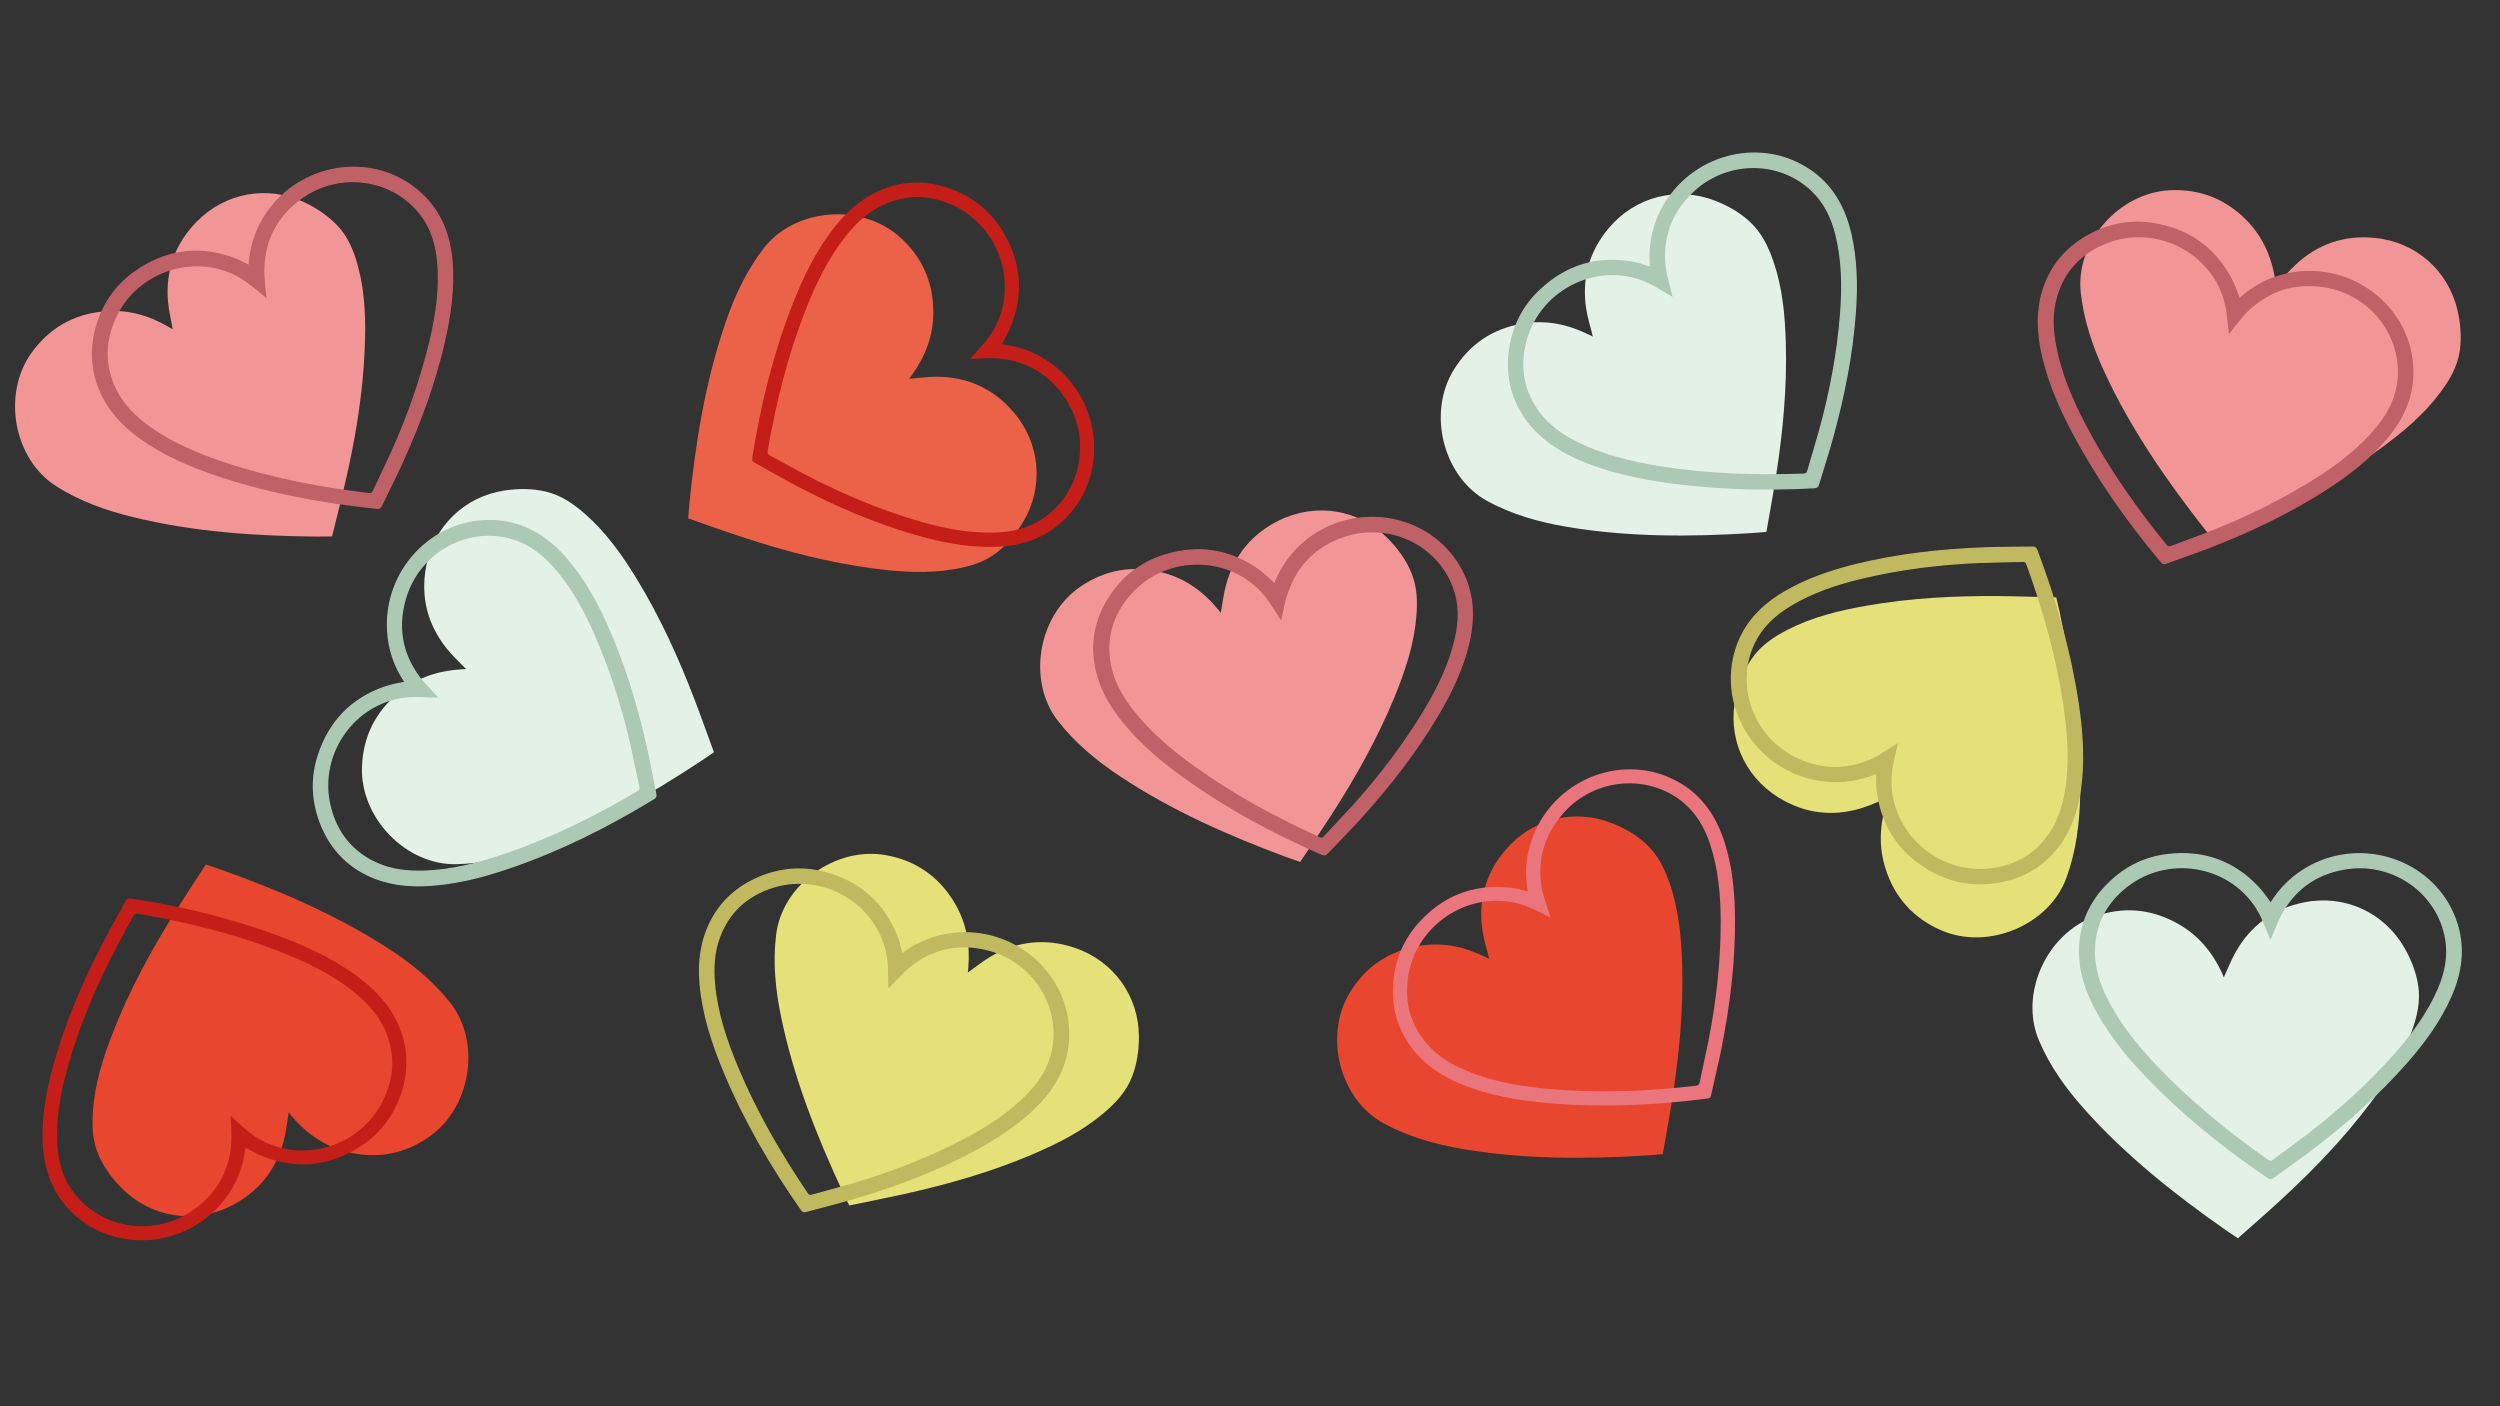
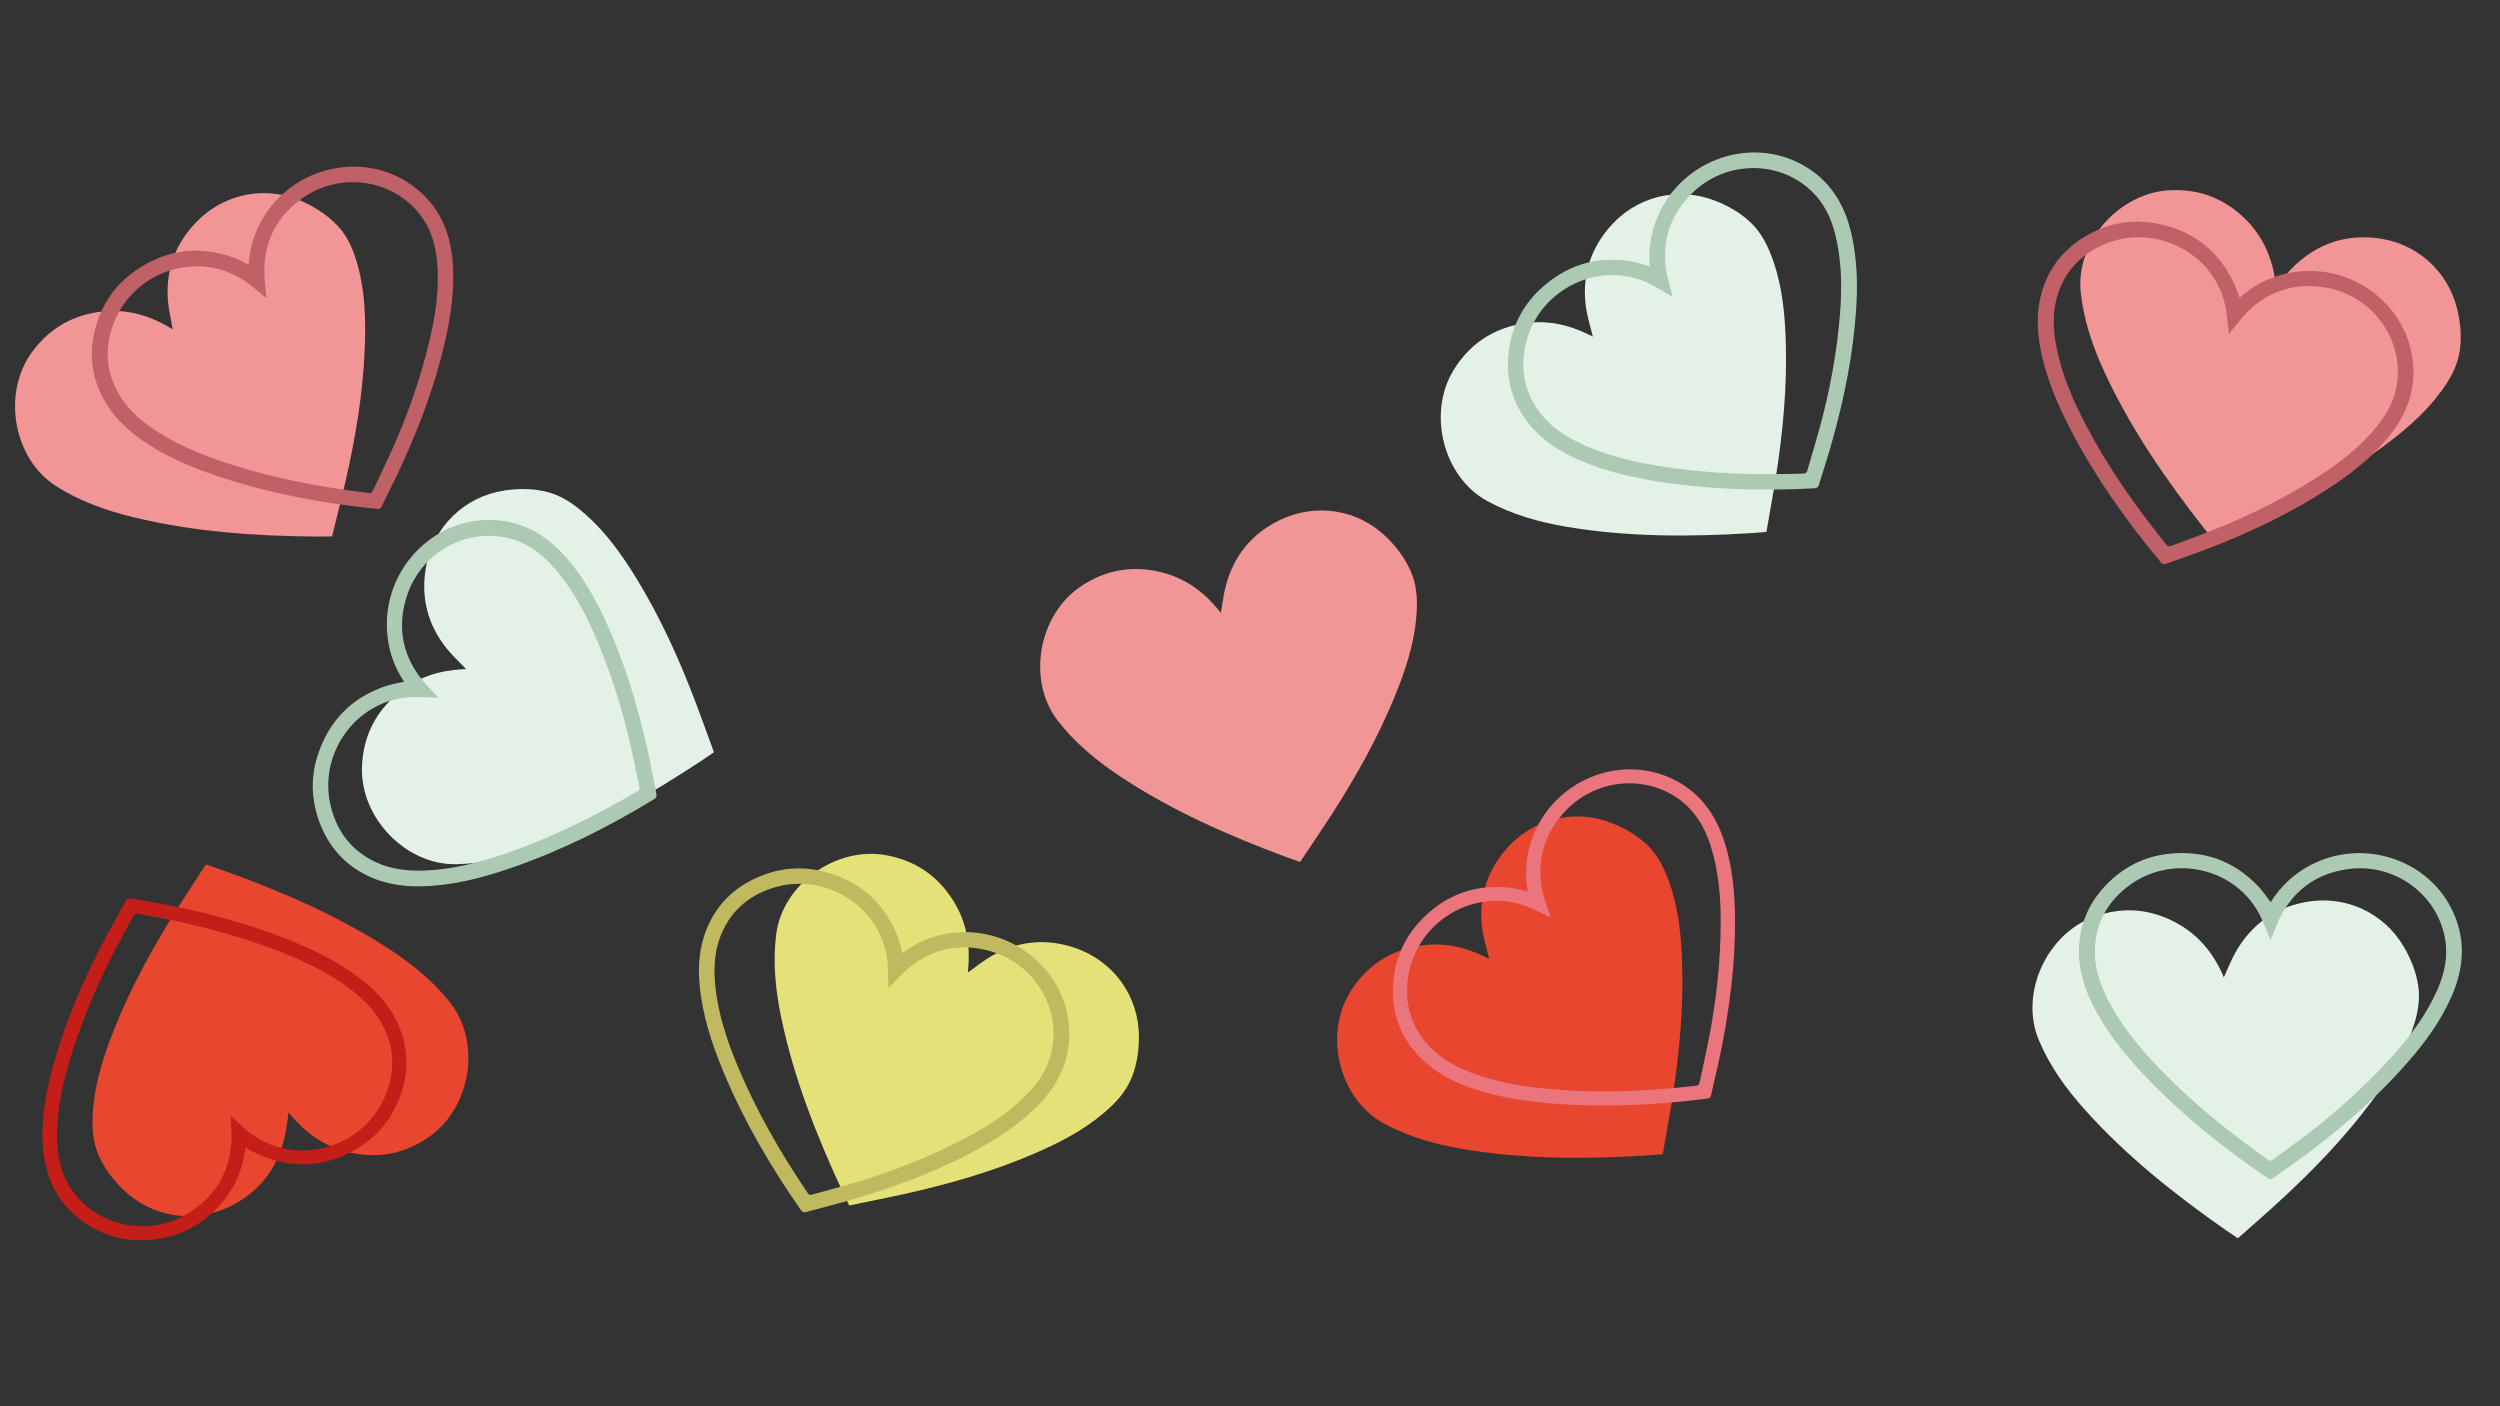
<svg xmlns="http://www.w3.org/2000/svg" version="1.1" id="katman_1" x="0px" y="0px" viewBox="0 0 1920 1080" style="enable-background:new 0 0 1920 1080;" xml:space="preserve">
  <rect x="0" y="0" width="1920" height="1080" fill="#333333" stroke="none" />
  <style type="text/css">
	.st0{fill:#F29596;}
	.st1{fill:#E3F1E7;}
	.st2{fill:#E8462F;}
	.st3{fill:#EC6249;}
	.st4{fill:#E5E179;}
	.st5{fill:#C51E18;}
	.st6{fill:#BF6166;stroke:#BF6166;stroke-miterlimit:10;}
	.st7{fill:#EB757C;}
	.st8{fill:#C1B95F;stroke:#C1B95F;stroke-miterlimit:10;}
	.st9{fill:#ACC9B3;stroke:#ACC9B3;stroke-miterlimit:10;}
</style>
  <g>
    <g>
      <path class="st0" d="M132.6,252.9c-1.2-7.3-3-14.4-3.6-21.6c-1.9-23,5.1-43.6,21.8-60.8c22-22.7,54.8-28.4,82.8-15.2    c9.7,4.6,18.5,10.5,25.8,18.2c8.2,8.8,12.5,19.7,15.6,31.2c5.5,20.6,6,41.9,5.1,63.4c-1.4,34.1-7,67.9-14.7,101.4    c-3.2,14.1-6.9,28.1-10.4,42.5c-3.9,0-7.5,0.1-11.1,0.1c-47.9-0.4-95.3-3.6-141.5-14.9c-21.1-5.1-41.2-12.3-59.4-23.9    c-32.6-20.8-41.6-70.7-18.7-102.5c13.6-18.8,32-29.3,54.8-31.6c18.6-1.9,35.3,3,50.8,12.1C130.8,251.8,131.7,252.4,132.6,252.9z" />
      <path class="st1" d="M358,513.9c-5.1-5.4-10.5-10.3-15-15.9c-14.4-18.1-20.1-39-15.8-62.6c5.7-31.1,29.6-54.1,60.3-58.7    c10.6-1.6,21.2-1.6,31.5,0.8c11.7,2.7,21.4,9.4,30.3,17.2c16.1,14.1,28.4,31.4,39.6,49.7c17.8,29.1,32,60.2,44.3,92.3    c5.2,13.5,10,27.2,15.1,41c-3.3,2.2-6.2,4.3-9.2,6.3c-40,26.4-81.2,50.1-125.8,66.5c-20.3,7.5-41,12.7-62.7,13.2    c-38.7,0.9-74-35.5-72.6-74.7c0.8-23.2,10.3-42.1,27.9-56.8c14.3-11.9,31-17.2,48.9-18.2C355.9,514,357,513.9,358,513.9z" />
      <path class="st2" d="M221.7,854.3c-1.2,7.3-1.9,14.5-3.7,21.5c-5.8,22.3-19.1,39.5-40.5,50.3c-28.3,14.2-61.1,8.9-83.2-12.8    c-7.7-7.5-14-15.9-18.4-25.7c-4.9-11-5.4-22.7-4.5-34.6c1.5-21.3,8-41.6,15.9-61.5c12.5-31.8,28.9-61.8,47.1-90.9    c7.7-12.3,15.7-24.3,23.7-36.7c3.7,1.3,7.1,2.4,10.5,3.6c45.1,16,88.9,34.7,128.8,60.4c18.2,11.7,34.9,25.1,48.3,42.1    c24,30.3,16.2,80.4-16,103c-19,13.3-39.8,17.2-62.1,11.9c-18.2-4.3-32.4-14.4-44-28.1C223,855.8,222.3,855,221.7,854.3z" />
-       <path class="st3" d="M698.2,290.9c7.4-0.6,14.6-1.6,21.8-1.6c23.1,0.3,43,9.1,58.5,27.3c20.6,24,23.2,57.2,7.5,83.8    c-5.5,9.2-12.1,17.5-20.5,24c-9.5,7.4-20.8,10.7-32.5,12.7c-21.1,3.6-42.3,2.2-63.6-0.7c-33.8-4.6-66.9-13.2-99.6-24    c-13.7-4.5-27.4-9.4-41.3-14.3c0.3-3.9,0.6-7.5,0.9-11.1c4.8-47.6,12.4-94.6,27.9-139.5c7-20.5,16.1-39.9,29.3-56.9    c23.7-30.6,74.2-34.9,103.8-9.1c17.5,15.3,26.2,34.6,26.4,57.5c0.2,18.7-6.2,34.9-16.7,49.4C699.5,289.2,698.8,290.2,698.2,290.9z    " />
      <path class="st0" d="M937.6,470.7c1.3-7.3,2.1-14.5,4-21.5c6.1-22.3,19.6-39.3,41.1-49.7c28.5-13.8,61.2-8.1,83,13.9    c7.6,7.6,13.8,16.1,18,25.9c4.7,11,5.1,22.8,4,34.7c-1.8,21.3-8.6,41.5-16.7,61.3c-13,31.6-29.7,61.4-48.3,90.3    c-7.8,12.1-16,24.1-24.2,36.4c-3.7-1.3-7.1-2.5-10.5-3.7c-44.9-16.7-88.4-35.9-128-62.2c-18-12-34.5-25.6-47.7-42.7    c-23.6-30.6-15.1-80.6,17.4-102.8c19.2-13.1,40.1-16.6,62.3-11.1c18.1,4.5,32.2,14.8,43.6,28.7C936.3,469.1,937,470,937.6,470.7z" />
      <path class="st4" d="M743.3,746.9c6-4.2,11.7-8.9,17.9-12.5c20-11.6,41.6-14.1,64.2-6.5c30,10.2,49.2,37.2,49.3,68.2    c0,10.7-1.5,21.2-5.4,31.1c-4.4,11.2-12.4,19.8-21.5,27.5c-16.3,13.9-35.3,23.5-55,31.9c-31.4,13.4-64.3,22.8-97.8,30.3    c-14.1,3.1-28.3,5.9-42.8,8.9c-1.7-3.5-3.3-6.8-4.8-10c-20.2-43.4-37.7-87.6-47.4-134.2c-4.4-21.2-6.6-42.5-3.9-63.9    c4.7-38.4,45.9-68,84.5-60.9c22.9,4.2,40.2,16.3,52.1,35.9c9.7,15.9,12.5,33.1,10.9,51C743.5,744.8,743.4,745.9,743.3,746.9z" />
      <path class="st1" d="M1223.3,258.5c-1.7-7.2-4-14.1-5.1-21.3c-3.5-22.8,2-43.9,17.4-62.1c20.4-24.2,52.6-32.2,81.5-21    c10,3.9,19.2,9.1,27,16.4c8.8,8.2,13.9,18.8,17.8,30c7,20.2,9,41.4,9.6,62.8c1,34.1-2.2,68.2-7.5,102.1    c-2.2,14.3-4.9,28.5-7.4,43.1c-3.9,0.3-7.5,0.6-11.1,0.9c-47.8,3-95.3,3.1-142.2-4.8c-21.4-3.6-41.9-9.4-60.9-19.7    c-34-18.4-46.5-67.5-25.9-100.9c12.2-19.8,29.9-31.5,52.4-35.4c18.4-3.2,35.4,0.5,51.5,8.5    C1221.5,257.6,1222.5,258.1,1223.3,258.5z" />
-       <path class="st4" d="M1450.1,612.5c-6.8,2.8-13.4,6-20.3,8.1c-22.1,6.8-43.7,4.4-64-8.2c-26.9-16.7-39.5-47.4-32.6-77.6    c2.4-10.5,6.2-20.3,12.3-29.1c6.8-9.9,16.6-16.5,27.1-21.9c19-9.8,39.6-14.9,60.8-18.6c33.6-5.9,67.8-7.7,102.1-7.4    c14.5,0.1,28.9,0.7,43.7,1c0.9,3.8,1.7,7.3,2.5,10.8c9.9,46.8,16.9,93.9,15.9,141.4c-0.5,21.7-3.2,42.9-10.6,63.2    c-13.3,36.3-60.1,55.9-96.1,40.3c-21.3-9.2-35.5-25-42.6-46.7c-5.8-17.7-4.7-35.1,0.9-52.2    C1449.5,614.4,1449.8,613.4,1450.1,612.5z" />
      <path class="st2" d="M1143.7,736.4c-1.7-7.2-4-14.1-5.1-21.3c-3.5-22.8,2-43.9,17.4-62.1c20.4-24.2,52.6-32.2,81.5-21    c10,3.9,19.2,9.1,27,16.4c8.8,8.2,13.9,18.8,17.8,30c7,20.2,9,41.4,9.6,62.8c1,34.1-2.2,68.2-7.5,102.1    c-2.2,14.3-4.9,28.5-7.4,43.1c-3.9,0.3-7.5,0.6-11.1,0.9c-47.8,3-95.3,3.1-142.2-4.8c-21.4-3.6-41.9-9.4-60.9-19.7    c-34-18.4-46.5-67.5-25.9-100.9c12.2-19.8,29.9-31.5,52.4-35.4c18.4-3.2,35.4,0.5,51.5,8.5C1141.8,735.5,1142.8,736,1143.7,736.4z    " />
      <path class="st0" d="M1748.1,219.7c4.9-5.5,9.4-11.3,14.7-16.2c16.8-15.8,37.3-23.2,61.1-20.8c31.5,3.1,56.3,25.2,63.4,55.3    c2.4,10.4,3.3,21,1.8,31.5c-1.8,11.9-7.6,22.1-14.7,31.6c-12.7,17.2-29,30.8-46.4,43.5c-27.6,20.1-57.5,36.8-88.5,51.6    c-13,6.2-26.3,12.1-39.7,18.3c-2.5-3.1-4.8-5.8-7-8.6c-29.5-37.7-56.5-76.8-76.5-120c-9.1-19.7-16-39.9-18.3-61.4    c-4.1-38.5,29.4-76.6,68.6-78.4c23.2-1.1,42.8,6.8,58.9,23.2c13,13.3,19.6,29.5,22.1,47.2C1747.8,217.6,1747.9,218.7,1748.1,219.7    z" />
      <path class="st1" d="M1707.9,750.6c3.1-6.7,5.7-13.5,9.3-19.8c11.5-20,28.9-33.1,52.3-37.8c31-6.2,61.2,7.6,76.8,34.4    c5.4,9.3,9.3,19.1,10.9,29.6c1.8,11.9-0.8,23.4-4.8,34.6c-7.1,20.1-18.8,38-31.6,55.1c-20.5,27.3-44.2,52-69.5,75.2    c-10.6,9.8-21.6,19.3-32.6,29.1c-3.3-2.2-6.3-4.2-9.2-6.2c-39.2-27.4-76.5-57-108.2-92.4c-14.5-16.1-27-33.5-35.4-53.4    c-15.1-35.6,5.7-81.8,42.7-95.1c21.9-7.8,43-6,63.1,5c16.4,8.9,27.4,22.4,35,38.7C1707,748.7,1707.5,749.7,1707.9,750.6z" />
    </g>
    <g>
-       <path class="st5" d="M769.3,264.4c14.7,1.7,27.8,6.9,39.4,15.7c36.3,27.8,42.3,80.8,13,114.4c-15.5,17.8-35.7,25.1-58.8,25.5    c-20.3,0.4-40-3.5-59.6-9.1c-31.7-9.1-61.9-22.2-91.3-37.6c-11-5.8-21.8-12.1-32.7-18.1c-1.6-0.9-1.9-1.8-1.6-3.5    c6.4-40.3,16-79.6,30.7-117.3c8.6-22.1,18.9-43.2,33.8-61.6c10.6-13.1,23.3-23.2,39.1-28.7c16.4-5.7,33.1-5,49.6,1.2    c16.3,6.1,29.6,16.7,38.9,31.8c14.3,23.3,16.6,47.7,6.8,72.8c-1,2.5-2.1,4.8-3.3,7.2C772.1,259.6,770.8,261.8,769.3,264.4z     M744.9,275.6c4-4.4,7.9-8.4,11.5-12.7c27.8-33.1,16.5-85.1-23-104.5c-18.5-9.1-37.2-9.5-55.6-0.8c-11.3,5.3-20.2,13.7-27.9,23.3    c-13.9,17.4-23.5,37.4-31.6,58.2c-13.4,34.4-22.3,70.3-28.7,106.9c-0.4,2.1,0.2,3,1.9,3.9c9.7,5.1,19.2,10.6,28.9,15.6    c27.2,14.1,55.3,25.9,84.6,34.5c19.3,5.7,38.9,9.6,59,9c13.6-0.4,26.4-3.4,37.7-11.3c28.9-20.1,36.4-60.4,17.3-90.4    c-12.5-19.7-30.4-30.3-52.9-32.1C759.2,274.7,752.3,275.5,744.9,275.6z" />
-     </g>
+       </g>
    <g>
-       <path class="st6" d="M978.9,448.7c5.3-13.8,13.6-25.2,25.1-34.2c36-28.2,88.8-20.7,114,16.1c13.4,19.5,15.3,40.8,10,63.4    c-4.7,19.7-13.4,37.9-23.8,55.4c-16.8,28.4-37.1,54.3-59.3,78.9c-8.3,9.2-17.1,18-25.7,27.1c-1.2,1.3-2.2,1.4-3.8,0.7    c-37.4-16.3-73-35.4-105.9-59.1c-19.2-13.8-37.1-29.1-51.2-48.2c-10-13.5-16.6-28.4-18-45.1c-1.4-17.3,3.5-33.3,13.6-47.7    c10-14.3,23.6-24.5,40.6-29.7c26.1-8,50.4-4.1,72.2,11.6c2.1,1.5,4.2,3.3,6.1,5C975,444.8,976.8,446.7,978.9,448.7z M983.7,475.2    c-3.3-5-6.2-9.8-9.4-14.3c-25.1-35.3-78.3-37.3-106.9-3.9c-13.5,15.7-18.5,33.6-14.7,53.6c2.3,12.3,8.2,23,15.6,32.9    c13.3,17.8,30.3,32.1,48.4,45.2c30,21.6,62.5,39.2,96.3,54.6c1.9,0.9,2.9,0.6,4.3-0.9c7.4-8.1,15-15.9,22.4-24.1    c20.5-22.8,38.9-47.1,54.6-73.2c10.4-17.3,19-35.3,23.5-54.8c3-13.3,3.3-26.4-1.5-39.3c-12.2-33-49.3-50.4-83.2-39.4    c-22.2,7.2-36.9,21.8-44.3,43.1C986.4,461.1,985.3,468,983.7,475.2z" />
-     </g>
+       </g>
    <g>
      <g id="XMLID_1_">
        <g>
          <path class="st7" d="M1332.5,706.5c0.2,33-3.9,65.6-10.3,98.2c-2.4,12.2-5.5,24.3-8.1,36.4c-0.4,1.8-1.2,2.3-2.9,2.6      c-40.4,5.2-80.9,7.1-121.2,3.6c-23.6-2-46.8-6-68.6-15c-15.5-6.5-28.8-15.8-38.6-29.5c-10.1-14.1-14.1-30.3-12.8-47.9      c1.3-17.4,7.7-33.1,19.6-46.3c18.3-20.3,41.1-29.4,67.9-27.1c2.6,0.2,5.2,0.7,7.8,1.2c2.6,0.5,5.1,1.2,8,1.9      c-2.6-14.6-1.3-28.6,4-42.2c16.4-42.7,65.6-63.3,106.1-44.7c21.5,9.9,34.1,27.2,41.1,49.2      C1330.6,666.1,1332.4,686.1,1332.5,706.5z M1321.5,707.9c0-20.1-1.8-40-8-59.1c-4.2-12.9-10.7-24.3-21.4-33      c-27.5-22.1-68.2-17.9-91.6,8.9c-15.3,17.5-20.5,37.7-15.9,59.8c1.4,6.7,4.1,13.1,6.3,20.2c-5.4-2.6-10.3-5.2-15.4-7.4      c-39.6-17.4-86.3,8.2-93.8,51.5c-3.5,20.4,1.4,38.4,14.9,53.6c8.3,9.3,18.8,15.5,30.3,20.2c20.6,8.5,42.5,12,64.7,13.9      c36.8,3.2,73.7,1.6,110.6-2.6c2.1-0.2,2.8-1,3.2-3c2.2-10.7,4.7-21.4,6.8-32.1C1318.1,768.7,1321.5,738.4,1321.5,707.9z" />
        </g>
        <g>
			</g>
      </g>
    </g>
    <g>
      <path class="st8" d="M692.6,732.9c11.8-9,24.7-14.3,39.3-16c45.4-5.2,86.5,28.8,88.7,73.4c1.2,23.6-8.3,42.8-24.6,59.2    c-14.3,14.3-31.3,25.2-49.2,34.8c-29.1,15.4-60,26.9-91.8,36.3c-11.9,3.5-24,6.4-36,9.7c-1.7,0.5-2.6,0.1-3.6-1.4    c-23.3-33.4-43.7-68.4-59.3-105.8c-9.1-21.9-16.4-44.2-18.4-67.8c-1.5-16.8,0.7-32.9,8.3-47.8c7.9-15.5,20.4-26.5,36.6-33.5    c16-6.9,32.9-8.5,50.1-4.1c26.5,6.8,45.1,22.8,55.5,47.7c1,2.4,1.8,5,2.6,7.5C691.3,727.5,691.9,730,692.6,732.9z M682.8,757.9    c-0.2-6-0.2-11.5-0.5-17.1c-2.9-43.2-47.2-72.7-89.1-59.3c-19.7,6.3-33.4,19-40.6,38c-4.4,11.7-5,23.9-3.9,36.2    c2,22.2,9,43.2,17.6,63.8c14.2,34.1,32.7,66.1,53.5,96.9c1.2,1.8,2.2,2,4.1,1.5c10.5-3,21.2-5.7,31.7-8.8    c29.4-8.7,57.8-19.8,84.8-33.9c17.9-9.3,34.6-20.1,48.7-34.5c9.5-9.7,16.6-20.8,19.3-34.3c6.9-34.5-15.7-68.7-50.3-77.1    c-22.6-5.5-42.9-0.7-60.3,13.6C692.5,747.4,688,752.7,682.8,757.9z" />
    </g>
    <g>
      <path class="st6" d="M1719.8,229.6c10.9-10,23.4-16.4,37.7-19.4c44.8-9.2,88.7,21.1,94.8,65.3c3.3,23.4-4.5,43.4-19.4,61.1    c-13,15.5-28.9,27.9-46,38.9c-27.7,17.9-57.4,32.1-88.3,44.2c-11.6,4.5-23.4,8.5-35.1,12.8c-1.7,0.6-2.6,0.3-3.7-1.1    c-26.2-31.3-49.5-64.3-68.4-100.2c-11-21-20.2-42.6-24.3-65.9c-2.9-16.6-2.2-32.8,4.1-48.4c6.5-16.1,18-28.2,33.5-36.6    c15.4-8.3,32-11.4,49.5-8.5c27,4.5,46.9,18.8,59.4,42.6c1.2,2.3,2.3,4.8,3.2,7.2C1718,224.3,1718.8,226.7,1719.8,229.6z     M1712.2,255.3c-0.7-5.9-1.2-11.5-2-17c-6.7-42.7-53.4-68.3-93.9-51.3c-19,8-31.6,21.8-37.1,41.4c-3.4,12-2.9,24.2-0.7,36.4    c4,21.9,12.8,42.3,23.1,62c17.1,32.7,38.4,62.9,61.8,91.8c1.3,1.6,2.4,1.8,4.2,1.1c10.2-3.9,20.6-7.5,30.8-11.6    c28.5-11.3,55.9-24.8,81.6-41.2c17-10.8,32.7-23.1,45.5-38.6c8.6-10.5,14.7-22.2,16.2-35.8c3.8-35-21.6-67.1-56.9-72.4    c-23-3.5-42.8,3.1-58.9,18.8C1720.9,243.9,1716.9,249.6,1712.2,255.3z" />
    </g>
    <g>
      <path class="st9" d="M1743.9,693.8c7.7-12.6,18-22.2,30.9-29c40.5-21.1,91.1-4.1,109.1,36.7c9.6,21.6,7.6,43-1.8,64.1    c-8.2,18.5-20.1,34.8-33.5,50.1c-21.7,24.8-46.4,46.6-72.7,66.7c-9.9,7.5-20.2,14.6-30.2,21.9c-1.5,1.1-2.4,1-3.9,0    c-33.8-22.9-65.3-48.2-93.3-77.5c-16.4-17.1-31.1-35.4-41.5-56.7c-7.4-15.1-11.2-30.9-9.4-47.6c1.8-17.3,9.5-32.1,22.1-44.4    c12.5-12.2,27.7-19.8,45.3-21.8c27.2-3.1,50.3,5.1,68.9,24.7c1.8,1.9,3.5,4,5.1,6.1C1740.7,689.2,1742.1,691.4,1743.9,693.8z     M1743.7,720.6c-2.3-5.5-4.3-10.7-6.6-15.8c-18.2-39.3-70.1-51-104.4-23.5c-16.1,12.9-24.4,29.7-24.3,50c0,12.5,3.8,24.1,9.3,35.2    c9.8,20,23.9,37.1,39.3,53.3c25.5,26.7,54.2,50,84.6,71.3c1.7,1.2,2.8,1.1,4.4-0.1c8.8-6.6,17.7-12.9,26.4-19.6    c24.3-18.7,46.9-39.2,67.1-62c13.3-15.1,25.1-31.2,33.1-49.6c5.4-12.5,8.1-25.4,5.7-38.9c-6-34.7-39.3-58.6-74.6-54    c-23.1,3-40.3,14.7-51.4,34.3C1748.9,707.3,1746.7,713.9,1743.7,720.6z" />
    </g>
    <g>
      <path class="st9" d="M311.2,524c-8.3-12.3-12.8-25.6-13.5-40.2c-2.4-45.6,34.1-84.5,78.8-84c23.6,0.3,42.2,10.9,57.6,28.3    c13.4,15.2,23.3,32.8,31.6,51.3c13.6,30,23.1,61.6,30.5,93.9c2.8,12.1,4.9,24.4,7.4,36.6c0.4,1.8-0.1,2.6-1.6,3.5    c-34.8,21.2-71,39.4-109.3,52.6c-22.4,7.8-45.2,13.6-68.8,14.2c-16.8,0.4-32.8-2.7-47.2-11.2c-14.9-8.8-25.2-22-31.2-38.6    c-5.9-16.4-6.5-33.4-1-50.3c8.5-26,25.6-43.6,51-52.4c2.5-0.9,5.1-1.5,7.6-2.1C305.7,525,308.2,524.6,311.2,524z M335.5,535.3    c-6-0.2-11.5-0.6-17.1-0.5c-43.3,0.2-75.5,42.6-64.7,85.2c5.1,20,16.9,34.5,35.4,42.9c11.4,5.2,23.5,6.5,35.9,6.2    c22.3-0.6,43.7-6.3,64.8-13.6c34.9-12.1,68-28.6,100-47.4c1.8-1.1,2.2-2.1,1.7-4c-2.3-10.7-4.4-21.5-6.8-32.1    c-6.9-29.9-16.1-58.9-28.5-86.8c-8.2-18.4-17.9-35.8-31.4-50.7c-9.1-10.1-19.7-17.9-33-21.4c-34.1-9-69.6,11.4-80.1,45.4    c-6.9,22.3-3.4,42.8,9.8,61C325.6,525,330.6,529.8,335.5,535.3z" />
    </g>
    <g>
      <path class="st5" d="M188.5,881.3c-1.6,14.7-6.7,27.8-15.6,39.4c-27.6,36.4-80.6,42.6-114.4,13.4c-17.9-15.4-25.2-35.6-25.8-58.7    c-0.5-20.3,3.3-40,8.9-59.6c9-31.7,22-62,37.2-91.4c5.7-11,12-21.8,17.9-32.7c0.9-1.6,1.8-1.9,3.5-1.7    c40.3,6.2,79.7,15.7,117.5,30.2c22.1,8.5,43.3,18.7,61.7,33.5c13.1,10.5,23.3,23.2,28.8,39c5.7,16.4,5.1,33.1-1,49.6    c-6.1,16.4-16.6,29.7-31.7,39c-23.2,14.4-47.7,16.8-72.8,7.1c-2.5-1-4.9-2.1-7.2-3.3C193.3,884.1,191.1,882.8,188.5,881.3z     M177.2,857c4.4,4,8.4,7.9,12.7,11.4c33.2,27.7,85.2,16.1,104.4-23.4c9-18.6,9.4-37.2,0.6-55.6c-5.4-11.3-13.8-20.1-23.5-27.9    c-17.4-13.9-37.5-23.3-58.3-31.4c-34.5-13.3-70.4-22-107-28.3c-2.1-0.4-3,0.2-3.9,2c-5.1,9.7-10.5,19.2-15.5,29    c-14,27.3-25.7,55.5-34.1,84.7c-5.6,19.4-9.4,38.9-8.7,59c0.5,13.6,3.5,26.4,11.4,37.6c20.2,28.8,60.5,36.2,90.5,16.9    c19.6-12.6,30.1-30.5,31.8-53C178.1,871.2,177.4,864.4,177.2,857z" />
    </g>
    <g>
-       <path class="st8" d="M1441.3,593.6c-13.6,5.9-27.5,7.8-42,5.9c-45.3-6.1-76.8-49.1-68.1-92.9c4.6-23.2,18.5-39.5,38.4-51.4    c17.4-10.4,36.5-16.8,56.2-21.7c32-7.8,64.8-11.4,97.9-12.7c12.4-0.5,24.9-0.3,37.3-0.6c1.8,0,2.6,0.6,3.2,2.2    c14.4,38.1,25.6,77,31.7,117.1c3.5,23.4,5.1,46.9,1.3,70.2c-2.7,16.6-8.7,31.7-19.7,44.3c-11.4,13.1-26.2,20.8-43.7,23.6    c-17.2,2.8-34,0.2-49.6-8.3c-24-13.1-38.2-33.2-42.1-59.8c-0.4-2.6-0.6-5.3-0.7-7.9C1441.2,599.2,1441.3,596.5,1441.3,593.6z     M1456.9,571.7c-1.3,5.8-2.7,11.2-3.7,16.7c-7.7,42.6,28,82.1,71.9,79.3c20.6-1.3,37-10.2,48.7-26.9c7.2-10.2,10.7-21.9,12.7-34.1    c3.5-22,1.8-44.1-1.5-66.2c-5.4-36.5-15.6-72.1-28.2-107c-0.7-2-1.6-2.5-3.6-2.4c-10.9,0.3-21.9,0.4-32.9,0.8    c-30.7,1.3-60.9,5-90.5,12.1c-19.6,4.7-38.5,11-55.6,21.5c-11.6,7.1-21.2,16.1-27.1,28.5c-15.1,31.8-1.6,70.5,29.9,87.1    c20.6,10.8,41.4,11.2,61.8,1.6C1444.9,579.6,1450.5,575.5,1456.9,571.7z" />
-     </g>
+       </g>
    <g>
      <path class="st9" d="M1267.7,205.5c-1.5-14.7,0.9-28.6,7.1-41.8c19.5-41.3,70.1-58.3,109.2-36.7c20.7,11.4,32,29.6,37.3,52.2    c4.6,19.7,5,39.9,3.6,60.1c-2.3,32.9-8.8,65.2-17.6,97.1c-3.3,12-7.2,23.8-10.8,35.7c-0.5,1.7-1.3,2.3-3.1,2.4    c-40.7,2.2-81.2,1-121.2-5.4c-23.4-3.8-46.2-9.4-67.3-20.1c-15-7.6-27.6-17.9-36.2-32.3c-9-14.9-11.8-31.3-9.2-48.8    c2.6-17.3,10.1-32.5,23-44.7c19.8-18.9,43.2-26.3,69.8-22c2.6,0.4,5.2,1.1,7.7,1.7C1262.4,203.7,1264.8,204.6,1267.7,205.5z     M1283.8,227c-5.2-3-9.9-6-14.8-8.6c-38.2-20.3-86.7,1.7-97.4,44.4c-5,20-1.5,38.4,10.8,54.6c7.6,9.9,17.6,16.9,28.7,22.4    c19.9,10,41.5,15.1,63.5,18.7c36.5,5.9,73.4,7,110.5,5.7c2.1-0.1,2.9-0.8,3.4-2.7c3-10.5,6.3-21,9.2-31.6    c8.1-29.6,13.7-59.5,16-89.9c1.5-20.1,1.2-40-3.6-59.5c-3.2-13.2-8.9-25.1-18.9-34.5c-25.7-24.1-66.7-23-92,2    c-16.6,16.3-23.2,36.1-20.3,58.4C1279.9,213.2,1282.1,219.8,1283.8,227z" />
    </g>
    <g>
      <path class="st6" d="M191.4,204c0.8-14.8,5.3-28.1,13.5-40.2c25.7-37.8,78.2-46.8,113.5-19.4c18.7,14.5,27.1,34.2,28.8,57.3    c1.5,20.2-1.3,40.2-5.8,60c-7.3,32.1-18.7,63-32.4,93.2c-5.1,11.3-10.8,22.4-16.2,33.6c-0.8,1.6-1.7,2-3.4,1.8    c-40.6-4.1-80.4-11.5-118.9-24c-22.5-7.3-44.2-16.4-63.4-30.3c-13.6-9.8-24.5-22-30.8-37.5c-6.6-16.1-6.8-32.8-1.6-49.6    c5.2-16.7,15-30.5,29.6-40.6c22.4-15.6,46.7-19.3,72.3-10.9c2.5,0.8,5,1.8,7.4,2.9C186.4,201.5,188.7,202.7,191.4,204z M204,227.8    c-4.6-3.8-8.8-7.4-13.3-10.7c-34.6-25.9-85.9-11.7-103,28.8c-8,19-7.4,37.7,2.3,55.6c6,11,14.8,19.4,24.9,26.6    c18.1,12.9,38.7,21.3,59.9,28.3c35.1,11.5,71.4,18.3,108.3,22.7c2.1,0.2,3-0.3,3.8-2.2c4.6-9.9,9.5-19.8,14-29.8    c12.6-28,22.7-56.7,29.7-86.4c4.6-19.6,7.4-39.4,5.6-59.4c-1.2-13.6-4.9-26.2-13.4-37c-21.7-27.7-62.3-33-91.3-12.2    c-18.9,13.6-28.5,32-29,54.6C202.3,213.6,203.4,220.4,204,227.8z" />
    </g>
  </g>
</svg>